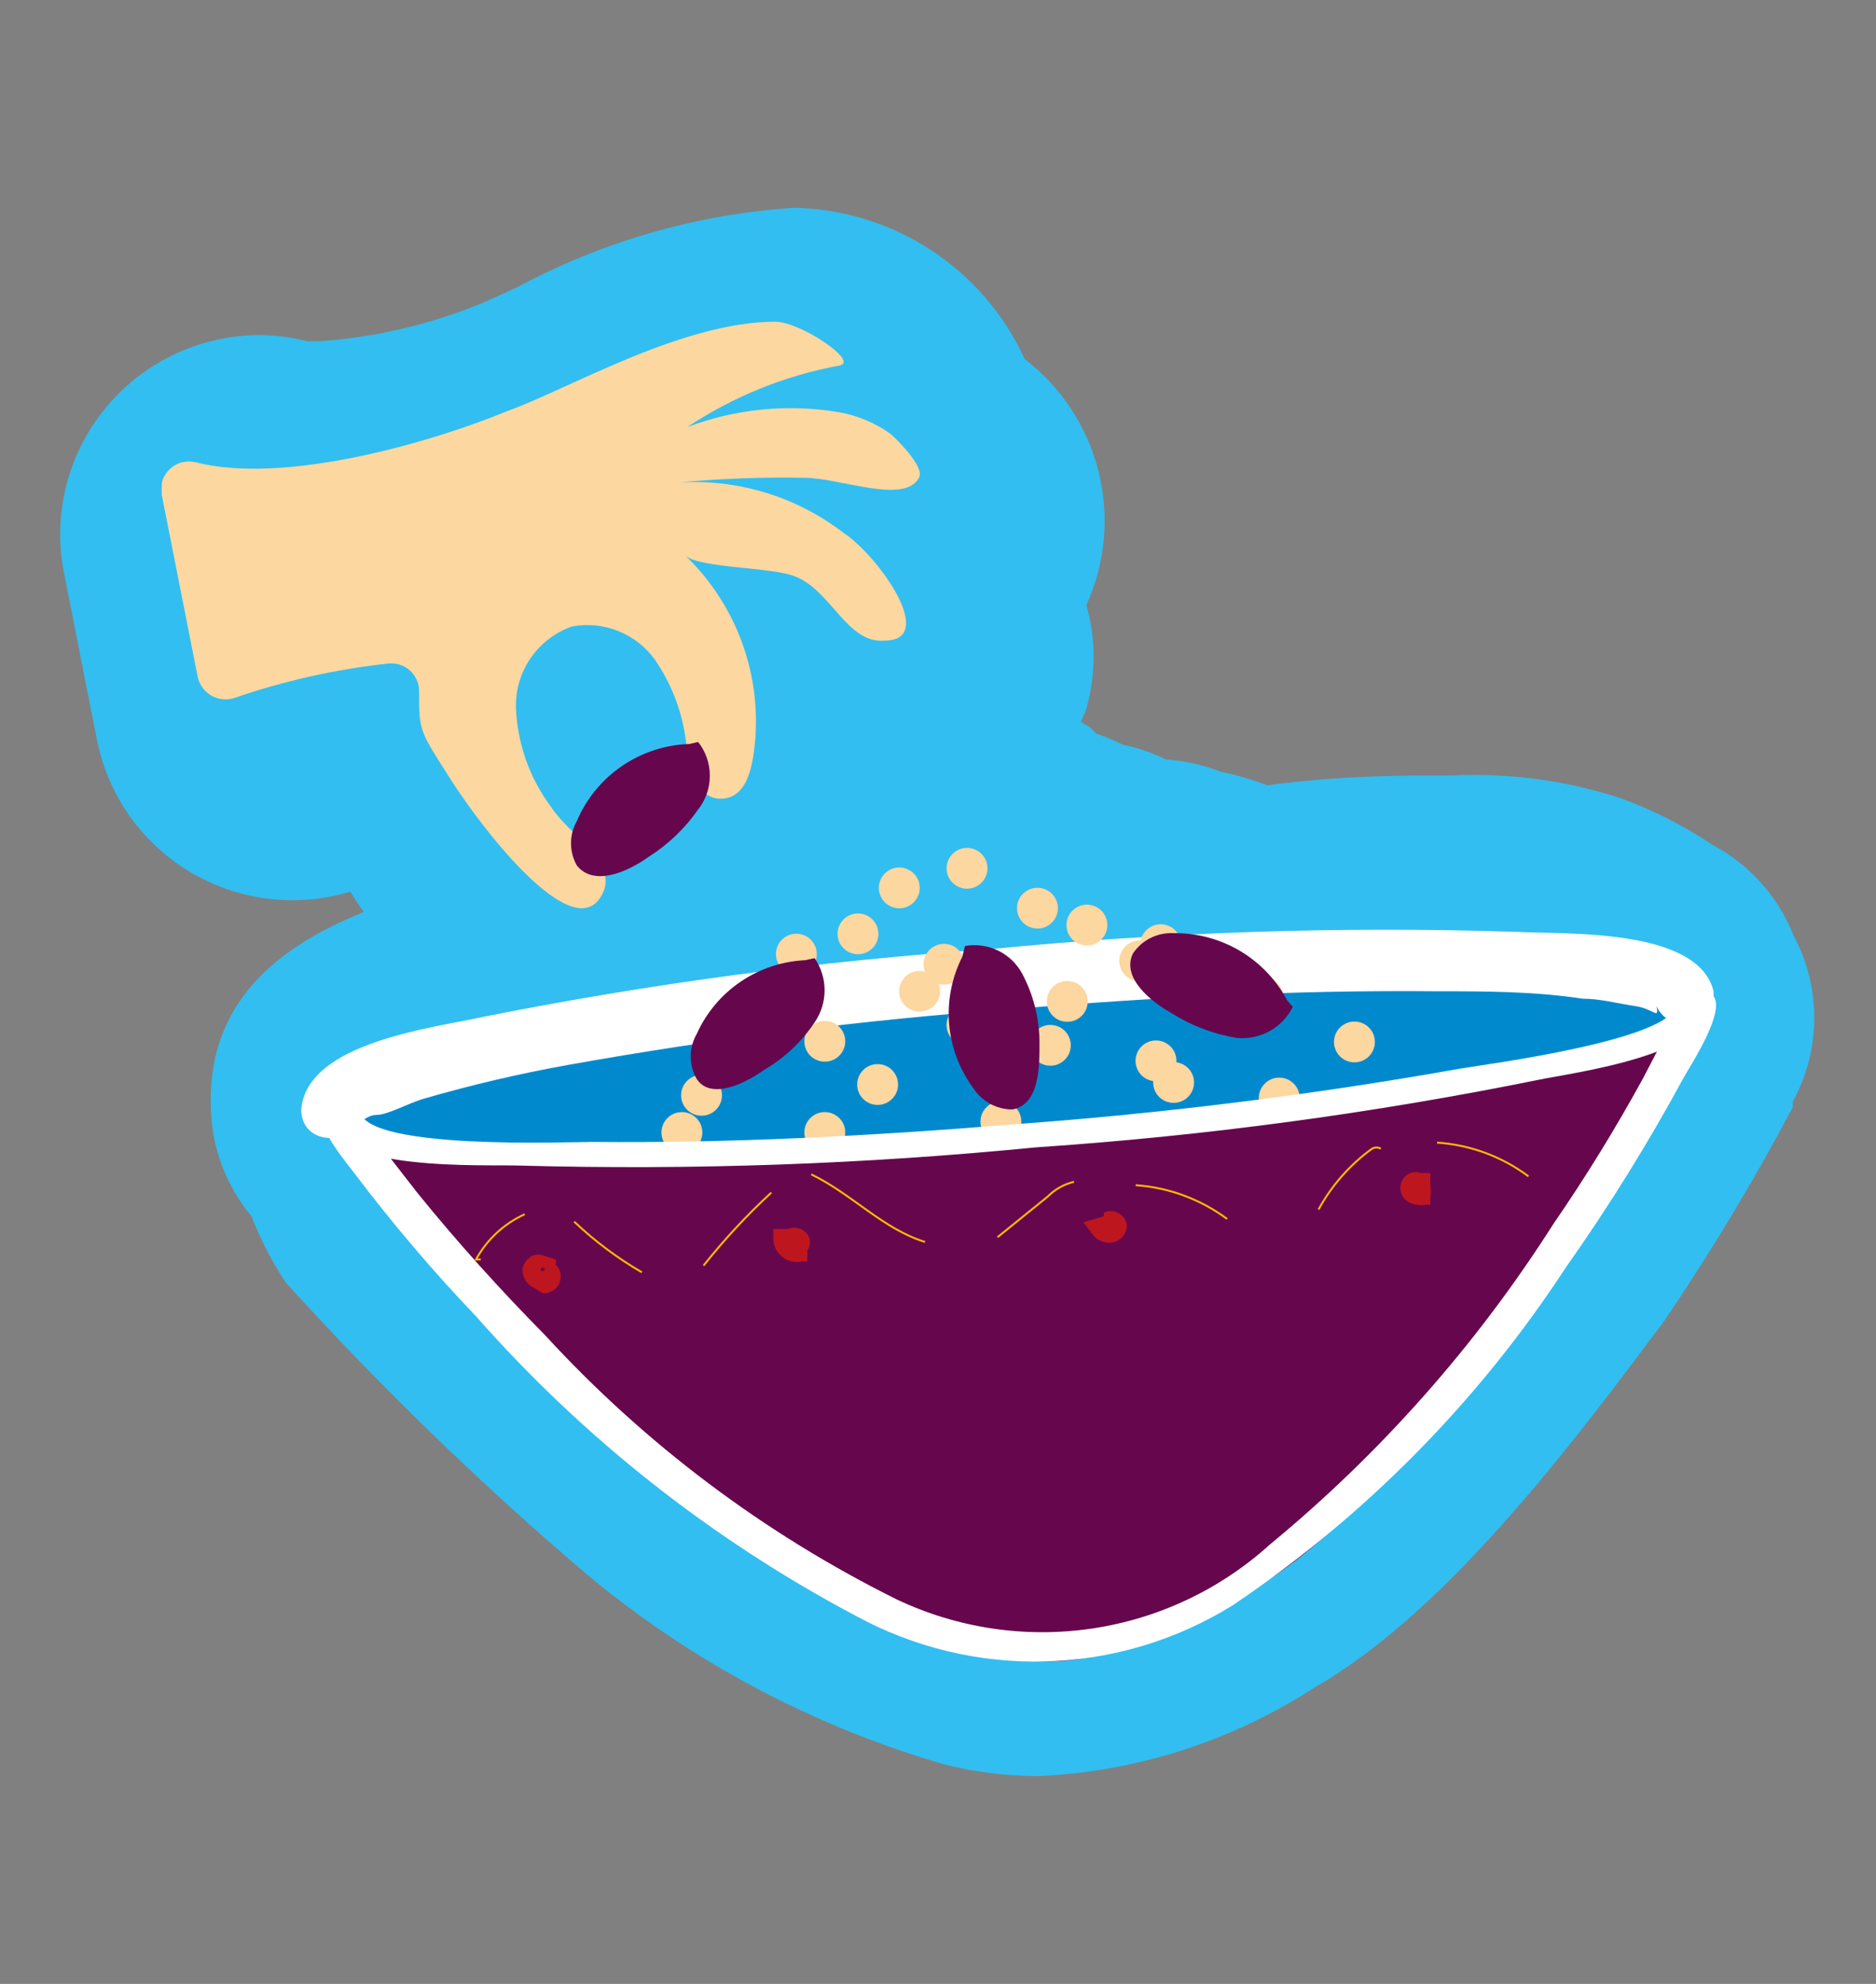
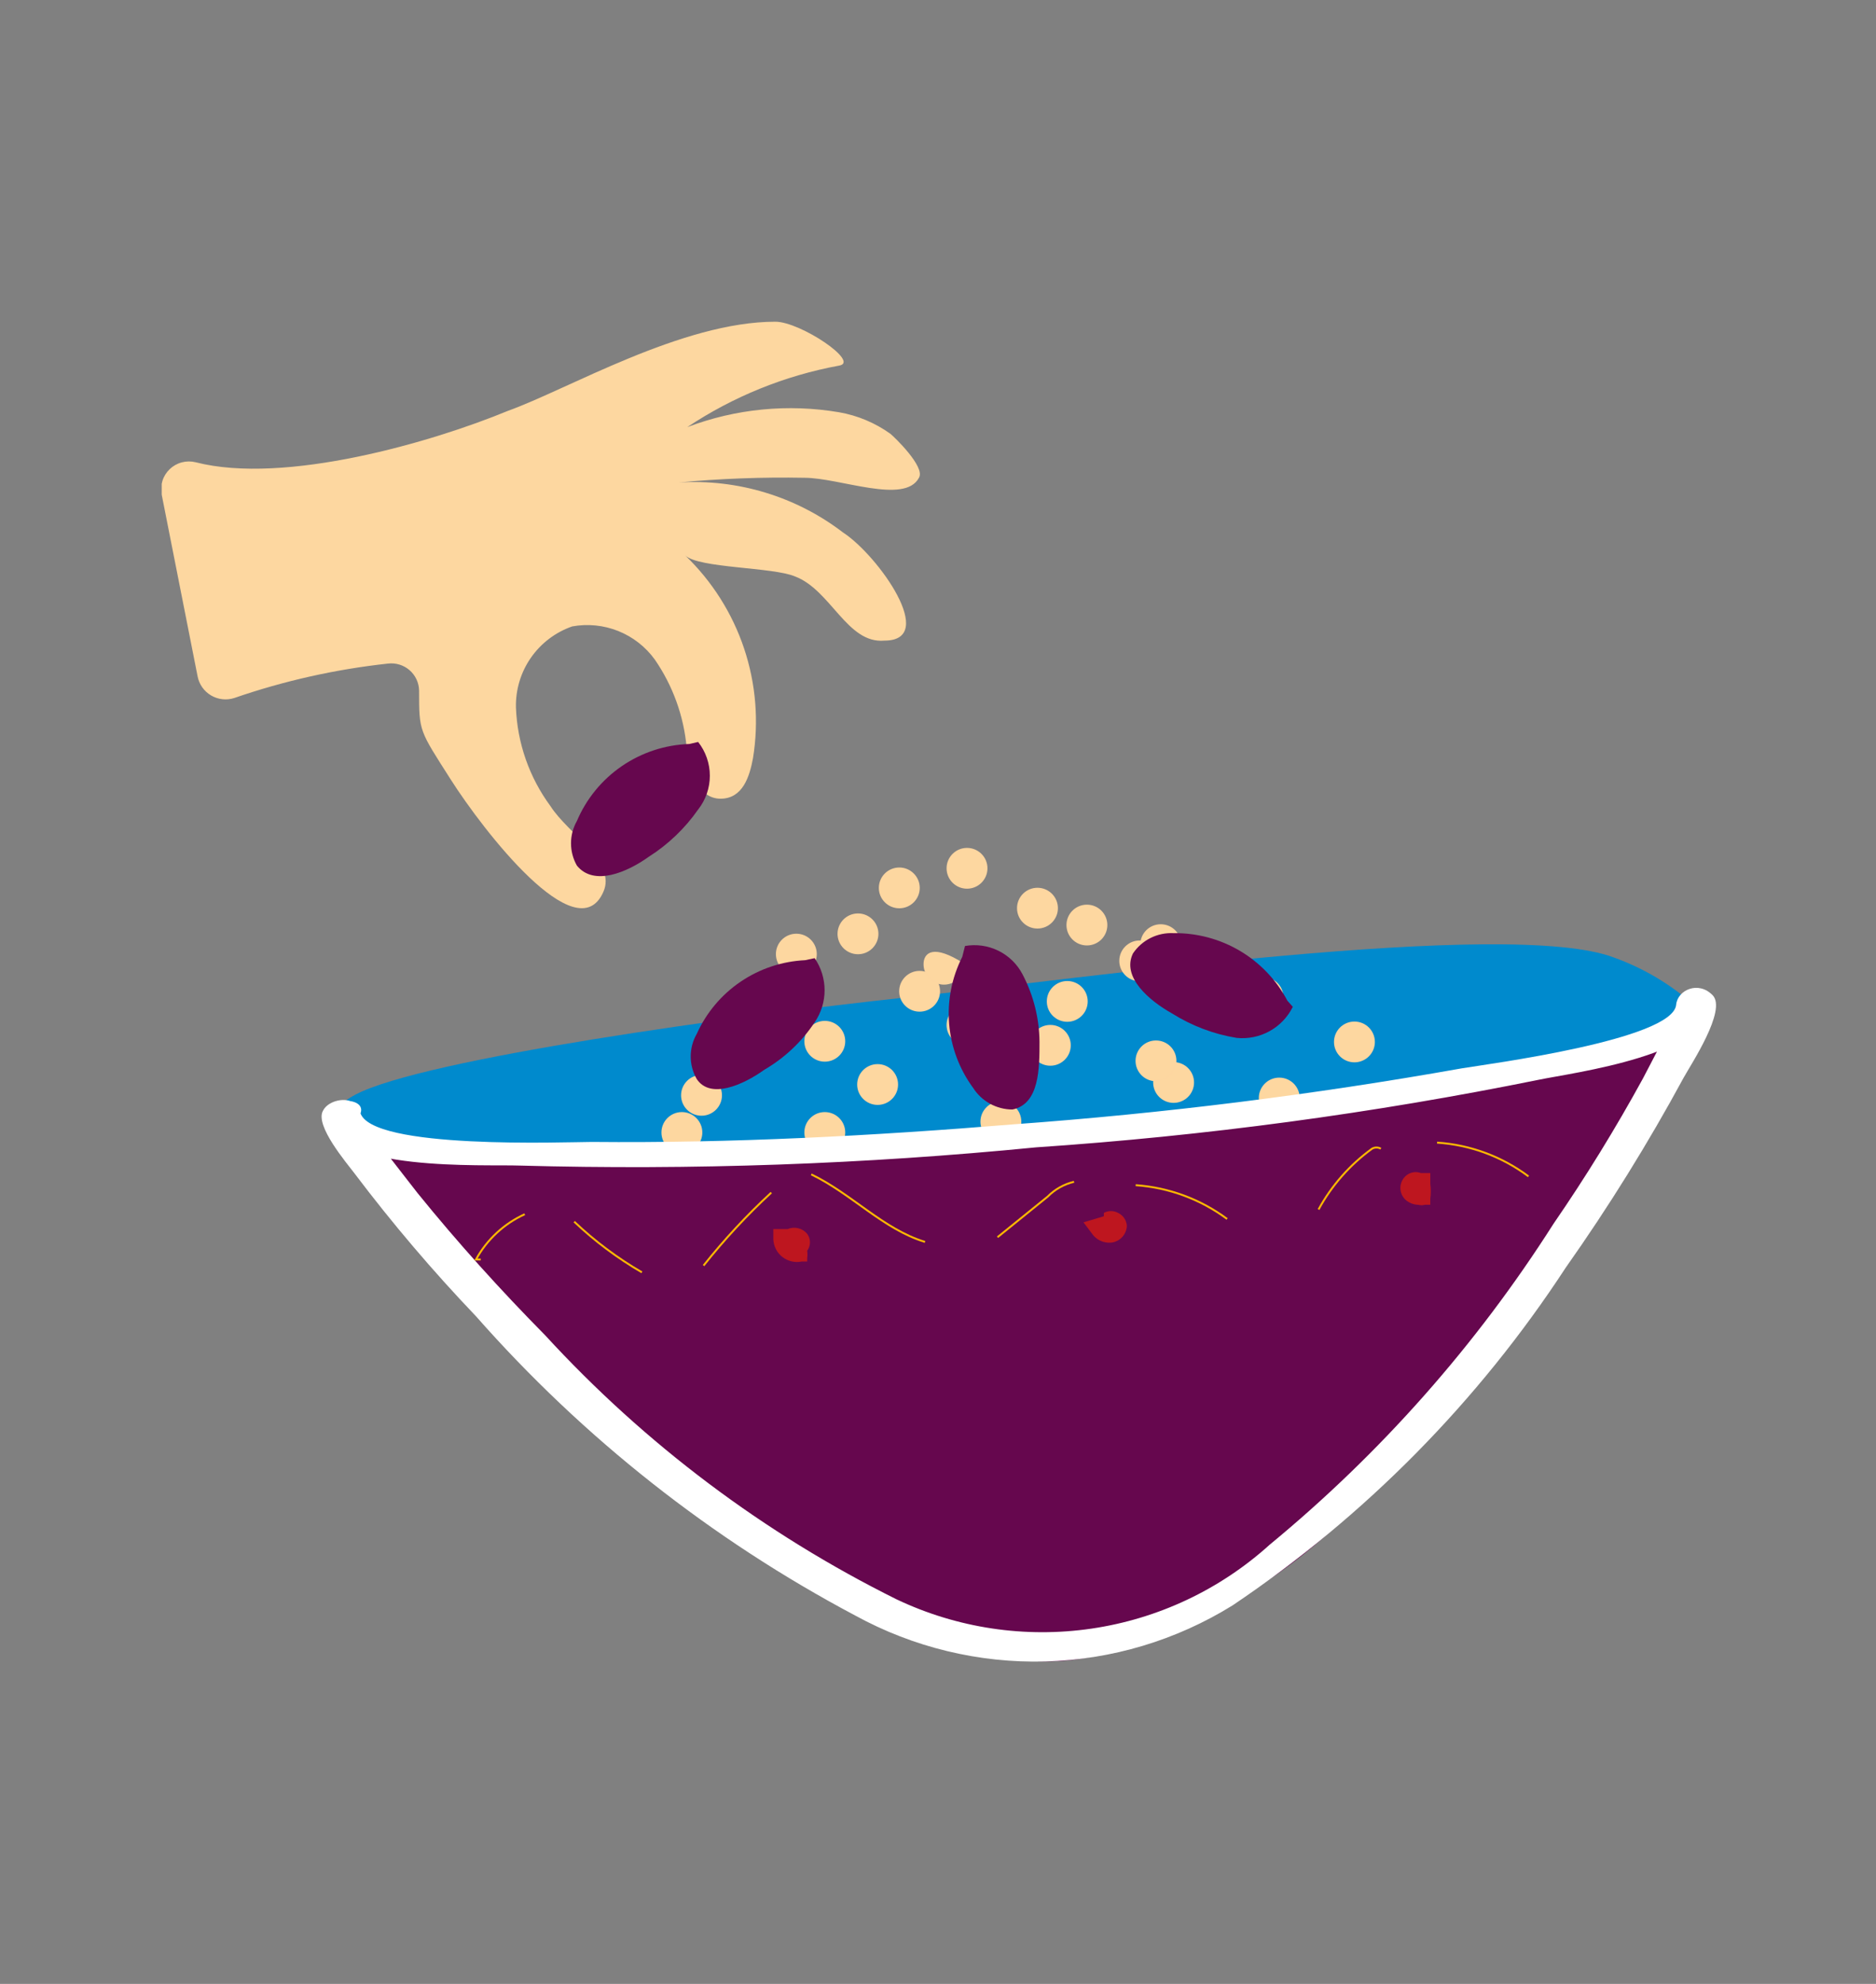
<svg xmlns="http://www.w3.org/2000/svg" width="280" height="296" viewBox="0 0 280 296" fill="none">
  <rect x="0" y="0" width="280" height="296" fill="#808080" stroke="none" />
  <g clip-path="url(#clip0_504_2)">
    <path d="M267.685 139.558C265.4 133.776 261.123 128.994 255.621 126.068C251.344 123.205 246.737 120.864 241.9 119.094C233.796 116.45 225.276 115.299 216.759 115.699C209.299 115.699 200.09 115.699 189.131 117.167C186.89 116.301 184.58 115.626 182.224 115.148C179.602 114.124 176.838 113.505 174.028 113.313C171.983 112.308 169.816 111.567 167.582 111.111C166.303 110.466 164.98 109.914 163.622 109.459L162.609 108.449L161.32 107.715C161.636 107.059 161.913 106.385 162.148 105.696C163.577 100.656 163.577 95.32 162.148 90.28C164.99 84.023 165.627 76.993 163.955 70.33C162.284 63.667 158.402 57.763 152.939 53.574C149.919 46.958 145.082 41.328 138.988 37.334C132.894 33.339 125.79 31.144 118.497 31C103.984 31.966 89.85 36.034 77.056 42.929L72.175 45.132C64.379 48.372 56.105 50.325 47.679 50.913H45.837C43.432 50.287 40.955 49.978 38.47 49.995C34.089 50.047 29.774 51.059 25.83 52.959C21.886 54.86 18.411 57.602 15.651 60.992C12.89 64.382 10.913 68.336 9.859 72.573C8.805 76.81 8.701 81.226 9.553 85.508L14.434 110.193C15.211 114.279 16.842 118.157 19.222 121.574C21.602 124.991 24.677 127.871 28.247 130.026C31.816 132.181 35.801 133.563 39.943 134.083C44.084 134.603 48.289 134.248 52.283 133.042C52.928 134.052 53.573 135.061 54.309 136.071C39.667 141.944 30.274 151.12 31.563 166.995C32.029 172.323 34.118 177.382 37.549 181.494C38.887 184.935 40.585 188.226 42.614 191.313C56.581 206.725 71.53 221.223 87.37 234.718C103.052 247.838 121.306 257.558 140.967 263.256C145.573 264.418 150.306 265.003 155.057 265C169.645 264.329 183.789 259.8 196.038 251.878C213.904 241.692 231.125 220.219 245.767 200.581L248.254 197.278C255.291 186.936 261.748 176.214 267.593 165.16V164.334C269.671 160.536 270.767 156.283 270.783 151.957C270.799 147.632 269.734 143.371 267.685 139.558Z" fill="#32BEF0" />
  </g>
  <g clip-path="url(#clip1_504_2)">
    <path d="M240.872 142.859C245.307 144.45 249.391 146.88 252.902 150.016C254.721 152.939 248.858 155.964 248.858 155.964C248.858 155.964 240.164 165.339 187.092 169.068C134.021 172.798 79.533 176.427 70.233 175.52C60.933 174.613 42.939 168.665 53.048 163.322C63.157 157.98 109.961 151.528 135.335 148.806C160.708 146.085 225.203 136.911 240.872 142.859Z" fill="#008ACD" />
    <path d="M254.418 152.637V153.242C248.749 164.05 242.506 174.548 235.716 184.694C229.651 192.657 206.299 226.125 186.89 237.214C167.481 248.303 157.372 249.21 147.769 246.79C130.529 241.629 114.507 233.058 100.661 221.589C85.2 208.473 70.485 194.507 56.586 179.754C54.68 176.644 53.313 173.236 52.542 169.673C52.542 169.673 61.236 172.395 61.843 172.395C83.187 173.681 104.589 173.681 125.933 172.395C146.96 169.774 193.36 165.944 194.169 166.145C194.977 166.347 223.383 162.617 229.044 160.903C234.705 159.19 247.544 154.351 250.88 152.839L254.418 152.637Z" fill="#66074E" />
-     <path d="M53.25 166.347C53.25 168.464 54.463 166.347 56.182 166.347C57.9 166.347 60.832 164.633 63.258 163.927C70.342 161.872 77.529 160.19 84.79 158.887C106.834 154.94 129.071 152.147 151.408 150.52C172.333 148.806 193.259 147.698 214.286 147.899C221.564 147.899 228.944 147.899 236.222 149.008C238.85 149.008 241.378 149.714 244.107 150.117C246.836 150.52 247.645 152.234 247.241 150.117C247.668 151.094 248.434 151.886 249.398 152.346C250.363 152.806 251.461 152.904 252.493 152.623C253.524 152.341 254.419 151.698 255.014 150.812C255.609 149.927 255.864 148.856 255.732 147.798C253.306 138.323 233.189 139.431 226.214 139.028C199.935 138.187 173.63 139.063 147.466 141.649C122.137 143.39 96.947 146.757 72.053 151.73C64.876 153.343 45.77 155.46 44.961 165.54C44.961 171.185 53.25 171.185 53.756 165.54L53.25 166.347Z" fill="white" />
    <path d="M202.155 158.383C203.774 158.383 205.086 157.074 205.086 155.46C205.086 153.845 203.774 152.536 202.155 152.536C200.536 152.536 199.223 153.845 199.223 155.46C199.223 157.074 200.536 158.383 202.155 158.383Z" fill="#FDD7A0" stroke="#FDD6A0" stroke-width="0.24" />
    <path d="M190.934 166.75C192.553 166.75 193.865 165.441 193.865 163.827C193.865 162.212 192.553 160.903 190.934 160.903C189.315 160.903 188.002 162.212 188.002 163.827C188.002 165.441 189.315 166.75 190.934 166.75Z" fill="#FDD7A0" stroke="#FDD6A0" stroke-width="0.24" />
    <path d="M175.164 164.431C176.783 164.431 178.096 163.123 178.096 161.508C178.096 159.894 176.783 158.585 175.164 158.585C173.545 158.585 172.232 159.894 172.232 161.508C172.232 163.123 173.545 164.431 175.164 164.431Z" fill="#FDD7A0" stroke="#FDD6A0" stroke-width="0.24" />
    <path d="M188.508 151.73C190.127 151.73 191.439 150.421 191.439 148.806C191.439 147.192 190.127 145.883 188.508 145.883C186.889 145.883 185.576 147.192 185.576 148.806C185.576 150.421 186.889 151.73 188.508 151.73Z" fill="#FDD7A0" stroke="#FDD6A0" stroke-width="0.24" />
    <path d="M173.243 143.867C174.862 143.867 176.175 142.558 176.175 140.944C176.175 139.329 174.862 138.02 173.243 138.02C171.624 138.02 170.312 139.329 170.312 140.944C170.312 142.558 171.624 143.867 173.243 143.867Z" fill="#FDD7A0" stroke="#FDD6A0" stroke-width="0.24" />
    <path d="M159.293 152.335C160.912 152.335 162.225 151.026 162.225 149.411C162.225 147.797 160.912 146.488 159.293 146.488C157.674 146.488 156.361 147.797 156.361 149.411C156.361 151.026 157.674 152.335 159.293 152.335Z" fill="#FDD7A0" stroke="#FDD6A0" stroke-width="0.24" />
    <path d="M137.255 150.823C138.874 150.823 140.187 149.514 140.187 147.899C140.187 146.285 138.874 144.976 137.255 144.976C135.636 144.976 134.324 146.285 134.324 147.899C134.324 149.514 135.636 150.823 137.255 150.823Z" fill="#FDD7A0" stroke="#FDD6A0" stroke-width="0.24" />
    <path d="M149.386 170.278C151.005 170.278 152.318 168.969 152.318 167.355C152.318 165.74 151.005 164.431 149.386 164.431C147.767 164.431 146.455 165.74 146.455 167.355C146.455 168.969 147.767 170.278 149.386 170.278Z" fill="#FDD7A0" stroke="#FDD6A0" stroke-width="0.24" />
    <path d="M134.223 135.399C135.842 135.399 137.154 134.09 137.154 132.476C137.154 130.861 135.842 129.552 134.223 129.552C132.604 129.552 131.291 130.861 131.291 132.476C131.291 134.09 132.604 135.399 134.223 135.399Z" fill="#FDD7A0" stroke="#FDD6A0" stroke-width="0.24" />
    <path d="M123.103 171.891C124.722 171.891 126.035 170.582 126.035 168.968C126.035 167.353 124.722 166.044 123.103 166.044C121.484 166.044 120.171 167.353 120.171 168.968C120.171 170.582 121.484 171.891 123.103 171.891Z" fill="#FDD7A0" stroke="#FDD6A0" stroke-width="0.24" />
    <path d="M101.773 171.891C103.392 171.891 104.705 170.582 104.705 168.968C104.705 167.353 103.392 166.044 101.773 166.044C100.154 166.044 98.842 167.353 98.842 168.968C98.842 170.582 100.154 171.891 101.773 171.891Z" fill="#FDD7A0" stroke="#FDD6A0" stroke-width="0.24" />
    <path d="M183.858 152.839C185.477 152.839 186.789 151.53 186.789 149.915C186.789 148.301 185.477 146.992 183.858 146.992C182.239 146.992 180.926 148.301 180.926 149.915C180.926 151.53 182.239 152.839 183.858 152.839Z" fill="#FDD7A0" stroke="#FDD6A0" stroke-width="0.24" />
    <path d="M172.536 161.206C174.155 161.206 175.467 159.897 175.467 158.282C175.467 156.668 174.155 155.359 172.536 155.359C170.917 155.359 169.604 156.668 169.604 158.282C169.604 159.897 170.917 161.206 172.536 161.206Z" fill="#FDD7A0" stroke="#FDD6A0" stroke-width="0.24" />
    <path d="M156.766 158.887C158.385 158.887 159.697 157.578 159.697 155.964C159.697 154.349 158.385 153.04 156.766 153.04C155.147 153.04 153.834 154.349 153.834 155.964C153.834 157.578 155.147 158.887 156.766 158.887Z" fill="#FDD7A0" stroke="#FDD6A0" stroke-width="0.24" />
    <path d="M128.056 142.254C129.675 142.254 130.988 140.945 130.988 139.331C130.988 137.716 129.675 136.407 128.056 136.407C126.437 136.407 125.125 137.716 125.125 139.331C125.125 140.945 126.437 142.254 128.056 142.254Z" fill="#FDD7A0" stroke="#FDD6A0" stroke-width="0.24" />
    <path d="M123.103 158.282C124.722 158.282 126.035 156.973 126.035 155.359C126.035 153.744 124.722 152.436 123.103 152.436C121.484 152.436 120.171 153.744 120.171 155.359C120.171 156.973 121.484 158.282 123.103 158.282Z" fill="#FDD7A0" stroke="#FDD6A0" stroke-width="0.24" />
    <path d="M170.109 146.286C171.728 146.286 173.041 144.977 173.041 143.363C173.041 141.748 171.728 140.439 170.109 140.439C168.49 140.439 167.178 141.748 167.178 143.363C167.178 144.977 168.49 146.286 170.109 146.286Z" fill="#FDD7A0" stroke="#FDD6A0" stroke-width="0.24" />
    <path d="M162.225 140.943C163.844 140.943 165.156 139.635 165.156 138.02C165.156 136.406 163.844 135.097 162.225 135.097C160.605 135.097 159.293 136.406 159.293 138.02C159.293 139.635 160.605 140.943 162.225 140.943Z" fill="#FDD7A0" stroke="#FDD6A0" stroke-width="0.24" />
    <path d="M154.845 138.423C156.464 138.423 157.777 137.115 157.777 135.5C157.777 133.886 156.464 132.577 154.845 132.577C153.226 132.577 151.913 133.886 151.913 135.5C151.913 137.115 153.226 138.423 154.845 138.423Z" fill="#FDD7A0" stroke="#FDD6A0" stroke-width="0.24" />
    <path d="M144.332 132.476C145.951 132.476 147.263 131.167 147.263 129.553C147.263 127.938 145.951 126.629 144.332 126.629C142.713 126.629 141.4 127.938 141.4 129.553C141.4 131.167 142.713 132.476 144.332 132.476Z" fill="#FDD7A0" stroke="#FDD6A0" stroke-width="0.24" />
-     <path d="M140.895 146.79C142.514 146.79 143.826 145.482 143.826 143.867C143.826 142.252 142.514 140.944 140.895 140.944C139.276 140.944 137.963 142.252 137.963 143.867C137.963 145.482 139.276 146.79 140.895 146.79Z" fill="#FDD7A0" stroke="#FDD6A0" stroke-width="0.24" />
+     <path d="M140.895 146.79C142.514 146.79 143.826 145.482 143.826 143.867C139.276 140.944 137.963 142.252 137.963 143.867C137.963 145.482 139.276 146.79 140.895 146.79Z" fill="#FDD7A0" stroke="#FDD6A0" stroke-width="0.24" />
    <path d="M118.857 145.278C120.476 145.278 121.789 143.969 121.789 142.355C121.789 140.74 120.476 139.431 118.857 139.431C117.238 139.431 115.926 140.74 115.926 142.355C115.926 143.969 117.238 145.278 118.857 145.278Z" fill="#FDD7A0" stroke="#FDD6A0" stroke-width="0.24" />
    <path d="M130.988 164.734C132.607 164.734 133.92 163.425 133.92 161.811C133.92 160.196 132.607 158.887 130.988 158.887C129.369 158.887 128.056 160.196 128.056 161.811C128.056 163.425 129.369 164.734 130.988 164.734Z" fill="#FDD7A0" stroke="#FDD6A0" stroke-width="0.24" />
    <path d="M144.332 155.863C145.951 155.863 147.263 154.554 147.263 152.939C147.263 151.325 145.951 150.016 144.332 150.016C142.713 150.016 141.4 151.325 141.4 152.939C141.4 154.554 142.713 155.863 144.332 155.863Z" fill="#FDD7A0" stroke="#FDD6A0" stroke-width="0.24" />
    <path d="M104.705 166.347C106.324 166.347 107.636 165.038 107.636 163.423C107.636 161.809 106.324 160.5 104.705 160.5C103.085 160.5 101.773 161.809 101.773 163.423C101.773 165.038 103.085 166.347 104.705 166.347Z" fill="#FDD7A0" stroke="#FDD6A0" stroke-width="0.24" />
    <path d="M110.77 155.863C112.389 155.863 113.702 154.554 113.702 152.939C113.702 151.325 112.389 150.016 110.77 150.016C109.151 150.016 107.838 151.325 107.838 152.939C107.838 154.554 109.151 155.863 110.77 155.863Z" fill="#FDD7A0" stroke="#FDD6A0" stroke-width="0.24" />
    <path d="M48.095 166.952C50.117 174.915 72.154 173.706 77.613 173.907C103.321 174.614 129.049 173.705 154.643 171.186C179.842 169.488 204.9 166.12 229.651 161.105C235.009 159.996 255.227 157.476 255.934 149.311L250.476 150.823L245.219 160.903C241.143 168.349 236.69 175.583 231.875 182.577C220.369 200.659 206.075 216.819 189.519 230.46C182.093 237.176 172.832 241.538 162.914 242.992C152.996 244.446 142.868 242.926 133.818 238.625C114.049 228.814 96.263 215.452 81.353 199.21C74.681 192.456 68.312 185.399 62.348 178.04C61.034 176.327 53.452 166.75 53.655 166.448C55.171 163.726 49.409 163.524 48.196 165.742C46.983 167.96 51.734 173.504 52.947 175.117C58.563 182.548 64.605 189.65 71.042 196.387C87.053 214.56 106.233 229.69 127.652 241.044C136.328 245.795 146.116 248.159 156.011 247.893C165.905 247.627 175.551 244.742 183.959 239.532C203.749 226.215 220.66 209.076 233.695 189.129C240.112 180.04 245.985 170.582 251.284 160.802C252.396 158.786 257.754 150.722 255.631 148.504C253.508 146.286 250.374 147.698 250.172 149.915C249.667 155.157 221.867 158.786 218.228 159.391C196.048 163.338 173.677 166.131 151.206 167.758C130.28 169.472 109.254 170.581 88.328 170.379C84.689 170.379 55.171 171.589 53.756 165.944C53.048 162.718 47.387 164.23 48.095 166.952Z" fill="white" />
    <path d="M206.097 171.387C205.898 171.272 205.671 171.211 205.44 171.211C205.21 171.211 204.983 171.272 204.783 171.387C201.478 173.782 198.75 176.881 196.797 180.46" stroke="#FBB800" stroke-width="0.29" />
    <path d="M183.15 181.871C179.178 178.924 174.442 177.174 169.503 176.831" stroke="#FBB800" stroke-width="0.29" />
    <path d="M228.135 175.52C224.171 172.558 219.43 170.807 214.488 170.48" stroke="#FBB800" stroke-width="0.29" />
    <path d="M160.304 176.327C158.807 176.682 157.44 177.45 156.361 178.544L148.881 184.593" stroke="#FBB800" stroke-width="0.29" />
    <path d="M138.064 185.298C131.797 183.383 127.146 178.141 121.081 175.218" stroke="#FBB800" stroke-width="0.29" />
    <path d="M115.117 177.939C111.472 181.305 108.092 184.944 105.008 188.827" stroke="#FBB800" stroke-width="0.29" />
    <path d="M95.809 189.835C92.155 187.716 88.762 185.179 85.7 182.274" stroke="#FBB800" stroke-width="0.29" />
    <path d="M78.32 181.165C75.228 182.575 72.674 184.944 71.042 187.919H71.75" stroke="#FBB800" stroke-width="0.29" />
    <path d="M211.657 179.754C211.987 179.849 212.338 179.849 212.668 179.754H213.477V178.847C213.578 178.111 213.578 177.365 213.477 176.629V175.016H212.062C211.666 174.872 211.237 174.843 210.826 174.932C210.414 175.021 210.036 175.225 209.736 175.52C209.455 175.796 209.246 176.136 209.126 176.511C209.006 176.886 208.98 177.285 209.05 177.672C209.12 178.059 209.283 178.424 209.526 178.734C209.769 179.044 210.084 179.29 210.444 179.452C210.82 179.645 211.235 179.748 211.657 179.754Z" fill="#BE161F" />
    <path d="M162.932 183.988L161.719 182.375L164.752 181.468V180.964C165.077 180.787 165.442 180.695 165.813 180.695C166.184 180.695 166.549 180.787 166.875 180.964C167.243 181.14 167.559 181.409 167.789 181.746C168.02 182.082 168.158 182.473 168.189 182.879C168.169 183.507 167.923 184.108 167.496 184.57C167.069 185.033 166.49 185.327 165.864 185.399C165.292 185.454 164.717 185.352 164.2 185.103C163.683 184.854 163.244 184.468 162.932 183.988Z" fill="#BE161F" />
    <path d="M119.666 188.222H120.475V187.718C120.53 187.35 120.53 186.976 120.475 186.609C120.745 186.244 120.892 185.802 120.892 185.349C120.892 184.895 120.745 184.453 120.475 184.089C120.127 183.672 119.654 183.379 119.126 183.252C118.598 183.125 118.043 183.171 117.543 183.383H116.937H115.42V184.895C115.439 185.407 115.57 185.909 115.803 186.366C116.036 186.822 116.366 187.223 116.77 187.54C117.174 187.856 117.642 188.081 118.143 188.199C118.643 188.317 119.162 188.325 119.666 188.222Z" fill="#BE161F" />
-     <path d="M79.736 192.153C79.162 191.899 78.686 191.468 78.377 190.924C78.067 190.379 77.941 189.75 78.017 189.129C78.237 188.42 78.703 187.813 79.331 187.415C79.648 187.27 79.993 187.195 80.342 187.195C80.691 187.195 81.036 187.27 81.353 187.415L82.971 187.919V188.726C83.193 188.932 83.37 189.182 83.492 189.459C83.613 189.737 83.677 190.036 83.678 190.339C83.692 190.687 83.634 191.034 83.507 191.358C83.38 191.683 83.187 191.977 82.94 192.224C82.693 192.47 82.397 192.662 82.072 192.789C81.747 192.916 81.399 192.974 81.05 192.96L79.736 192.153ZM80.746 189.129V189.633C80.746 189.633 80.746 189.633 81.252 189.633V189.129H80.746Z" fill="#BE161F" />
    <path d="M121.587 142.96C122.556 144.369 123.075 146.039 123.075 147.748C123.075 149.457 122.556 151.127 121.587 152.536C119.667 155.428 117.108 157.842 114.106 159.593C110.871 161.911 106.019 164.028 103.997 161.004C103.403 159.977 103.09 158.813 103.09 157.627C103.09 156.441 103.403 155.277 103.997 154.25C105.412 151.108 107.673 148.417 110.528 146.478C113.383 144.538 116.721 143.425 120.171 143.262" fill="#66074E" />
    <path d="M144.028 141.145C145.726 140.845 147.476 141.094 149.021 141.856C150.567 142.618 151.828 143.852 152.621 145.379C154.256 148.491 155.122 151.947 155.148 155.46C155.148 159.391 155.148 164.734 151.105 165.54C149.935 165.536 148.784 165.239 147.76 164.675C146.735 164.111 145.869 163.299 145.242 162.314C143.187 159.522 141.948 156.216 141.663 152.764C141.377 149.312 142.056 145.849 143.624 142.758" fill="#66074E" />
    <path d="M192.956 150.218C192.2 151.753 190.991 153.021 189.491 153.85C187.99 154.679 186.271 155.03 184.565 154.855C181.153 154.297 177.888 153.063 174.962 151.226C171.525 149.31 167.38 145.782 169.099 142.254C169.761 141.27 170.668 140.474 171.731 139.944C172.794 139.414 173.977 139.168 175.164 139.23C178.652 139.184 182.084 140.101 185.082 141.881C188.079 143.66 190.524 146.231 192.147 149.31" fill="#66074E" />
    <path d="M57.9 99.008C58.477 98.937 59.062 98.988 59.618 99.158C60.174 99.327 60.687 99.611 61.126 99.991C61.564 100.372 61.918 100.84 62.163 101.365C62.409 101.89 62.541 102.461 62.55 103.04C62.55 109.19 62.55 108.887 67.302 116.347C72.053 123.806 86.104 142.052 90.047 133.081C92.068 128.645 84.79 124.411 82.162 120.278C79.003 115.998 77.207 110.871 77.006 105.56C76.943 102.919 77.721 100.325 79.228 98.151C80.736 95.978 82.895 94.337 85.397 93.464C87.71 93.039 90.097 93.278 92.28 94.152C94.463 95.027 96.353 96.501 97.729 98.403C100.414 102.293 102.051 106.806 102.481 111.508C102.481 114.835 104.199 119.169 107.535 119.169C110.871 119.169 111.882 115.843 112.387 113.121C113.276 107.641 112.821 102.027 111.061 96.761C109.3 91.494 106.287 86.731 102.278 82.879C104.3 84.794 115.319 84.593 118.655 86.004C124.013 88.02 126.439 96.085 131.999 95.581C140.086 95.581 131.089 82.879 125.832 79.452C118.821 74.079 110.092 71.429 101.268 71.992C107.517 71.404 113.794 71.169 120.07 71.286C125.327 71.286 135.031 75.319 137.154 71.286C138.165 69.673 133.414 65.137 132.908 64.734C130.625 63.093 127.998 61.99 125.226 61.508C117.614 60.219 109.796 60.985 102.582 63.726C109.427 59.167 117.132 56.046 125.226 54.552C128.461 54.048 119.464 48 115.723 48C101.773 48 84.79 58.081 75.793 61.306C64.572 65.944 42.535 72.395 29.191 68.968C28.512 68.801 27.802 68.808 27.126 68.988C26.45 69.168 25.832 69.516 25.327 69.999C24.823 70.482 24.449 71.084 24.241 71.75C24.032 72.416 23.997 73.123 24.136 73.806L29.494 100.923C29.608 101.51 29.846 102.066 30.191 102.555C30.537 103.043 30.982 103.453 31.497 103.758C32.013 104.063 32.588 104.255 33.183 104.323C33.779 104.39 34.382 104.331 34.953 104.149C42.384 101.582 50.082 99.857 57.9 99.008Z" fill="#FDD7A0" />
    <path d="M104.199 110.702C105.331 112.14 105.946 113.914 105.946 115.742C105.946 117.57 105.331 119.344 104.199 120.782C102.232 123.599 99.724 125.997 96.82 127.839C93.585 130.157 88.632 132.274 86.104 129.149C85.528 128.135 85.226 126.989 85.226 125.823C85.226 124.657 85.528 123.511 86.104 122.496C87.51 119.184 89.838 116.341 92.811 114.305C95.784 112.269 99.28 111.123 102.885 111.004" fill="#66074E" />
  </g>
  <defs>
    <clipPath id="clip0_504_2">
-       <rect width="262" height="234" fill="white" transform="translate(9 31)" />
-     </clipPath>
+       </clipPath>
    <clipPath id="clip1_504_2">
      <rect width="232" height="200" fill="white" transform="translate(24.137 48)" />
    </clipPath>
  </defs>
</svg>